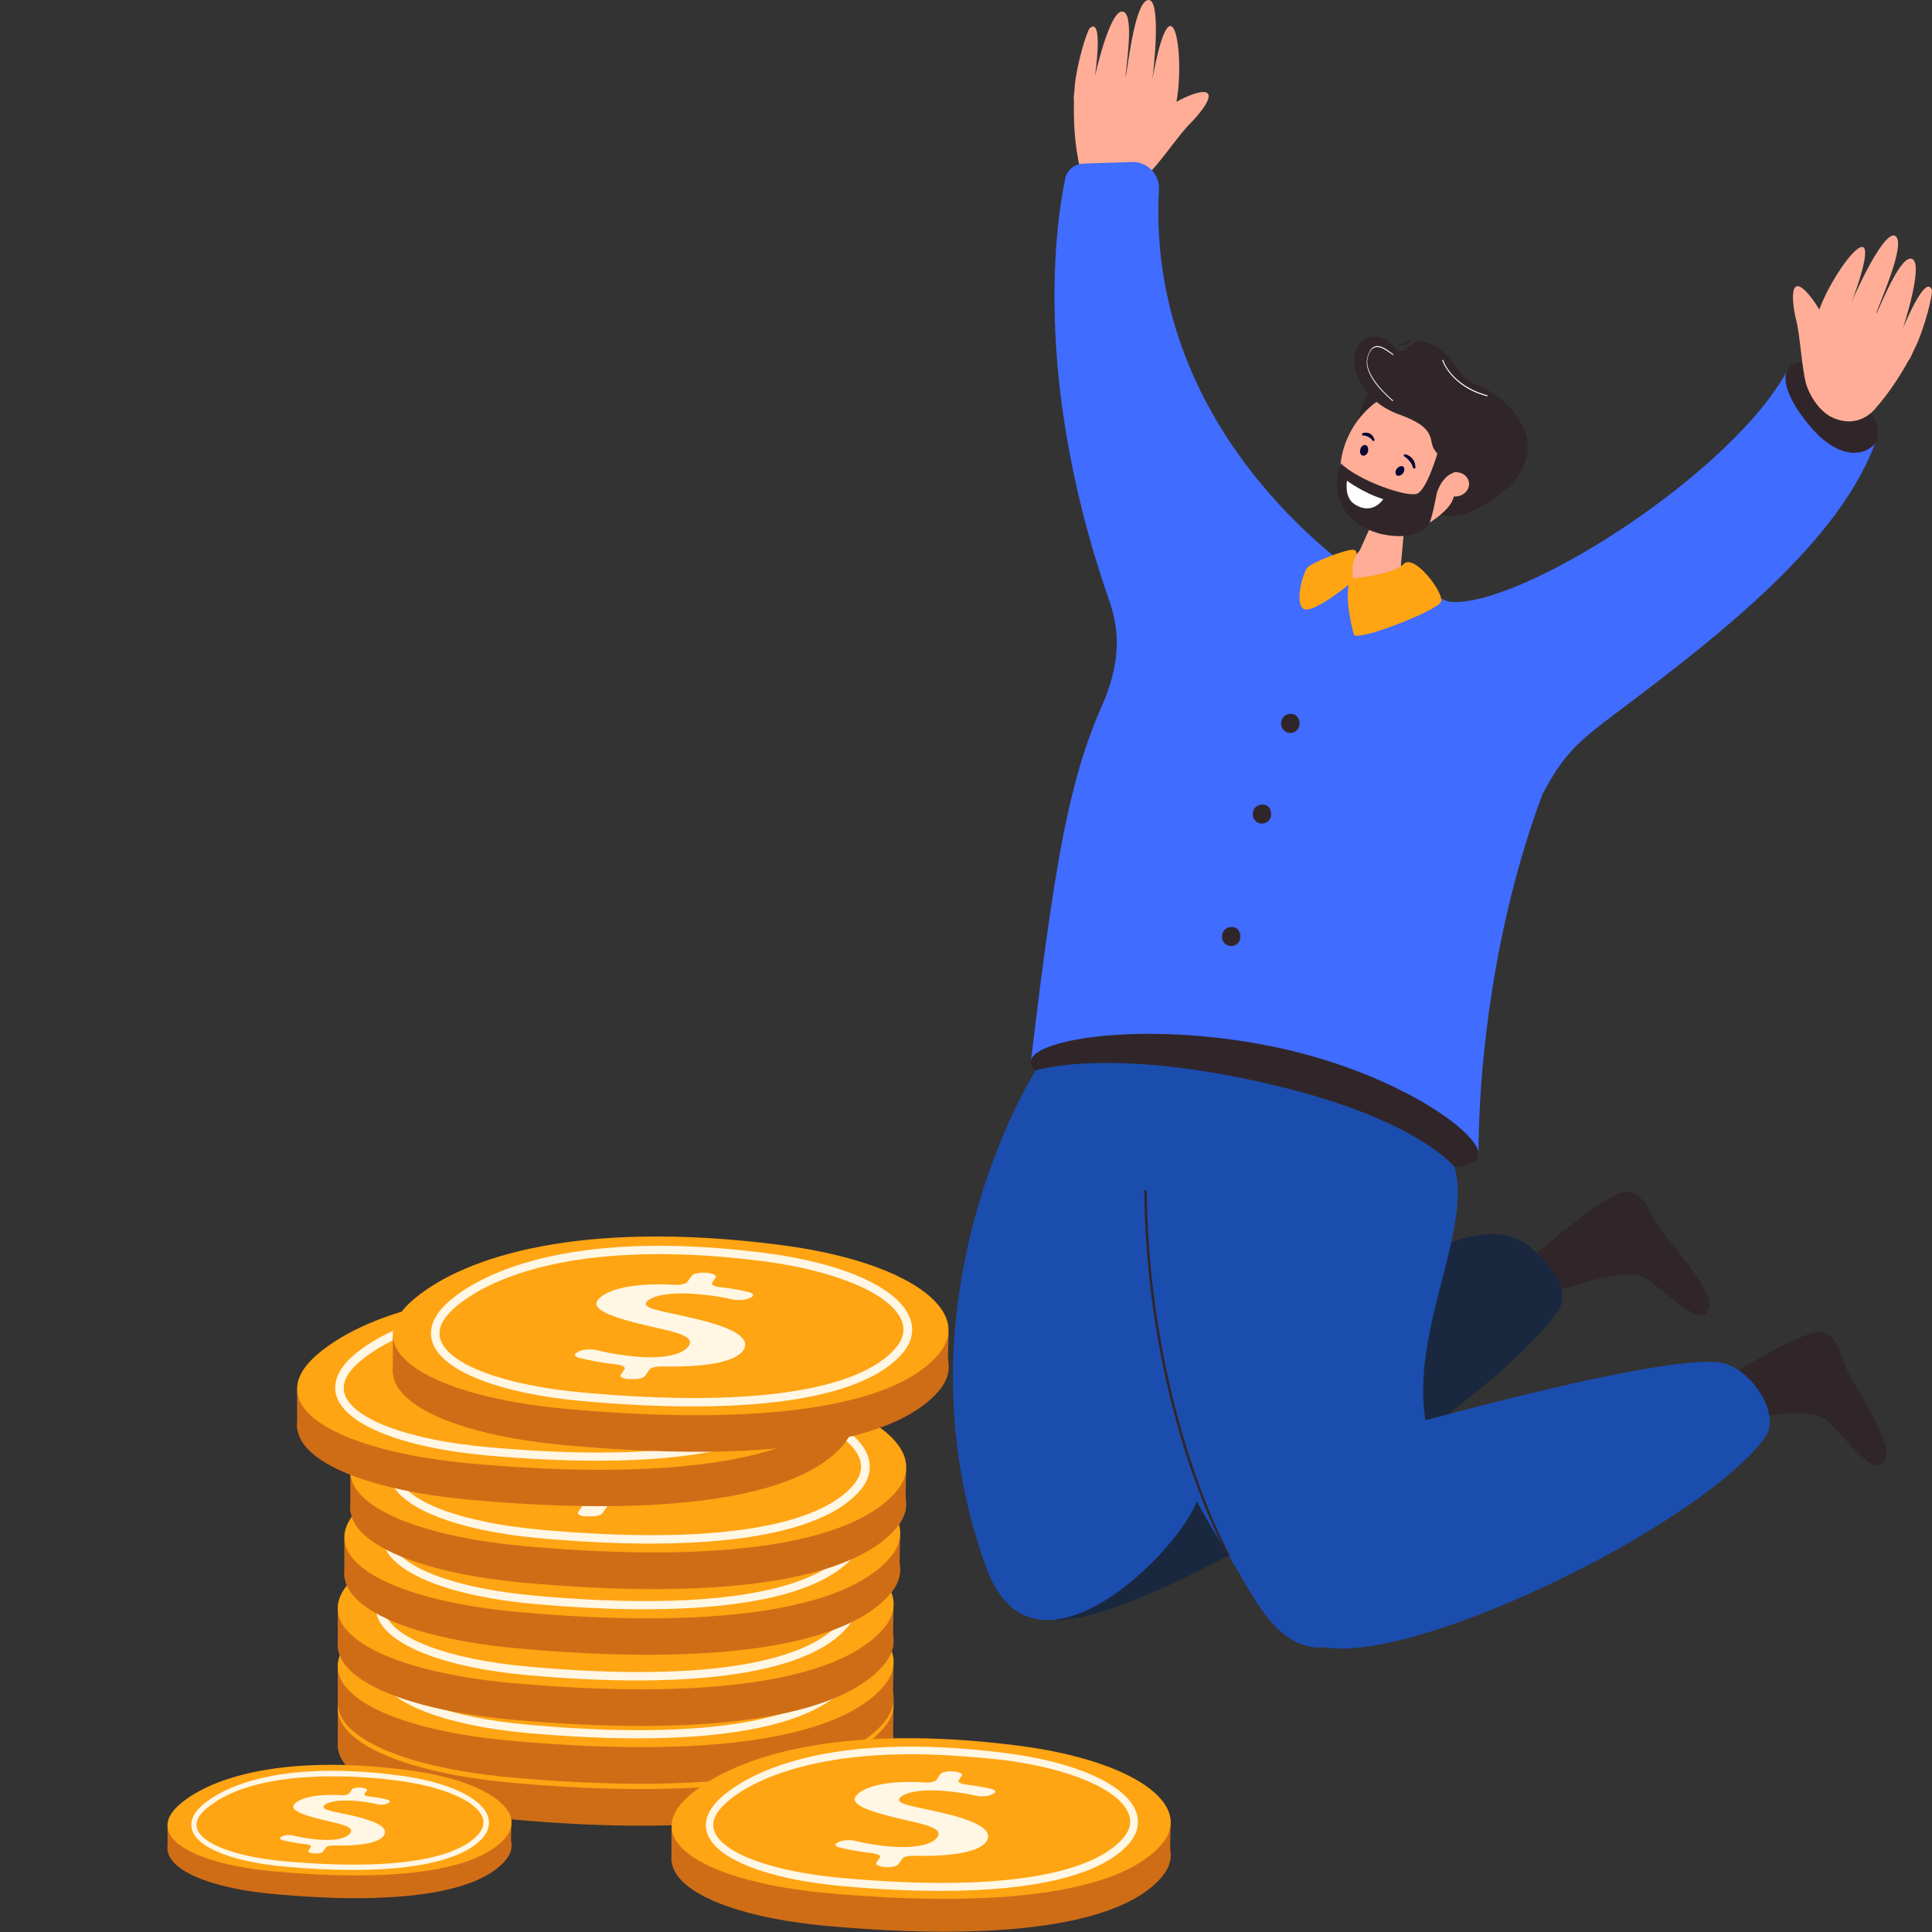
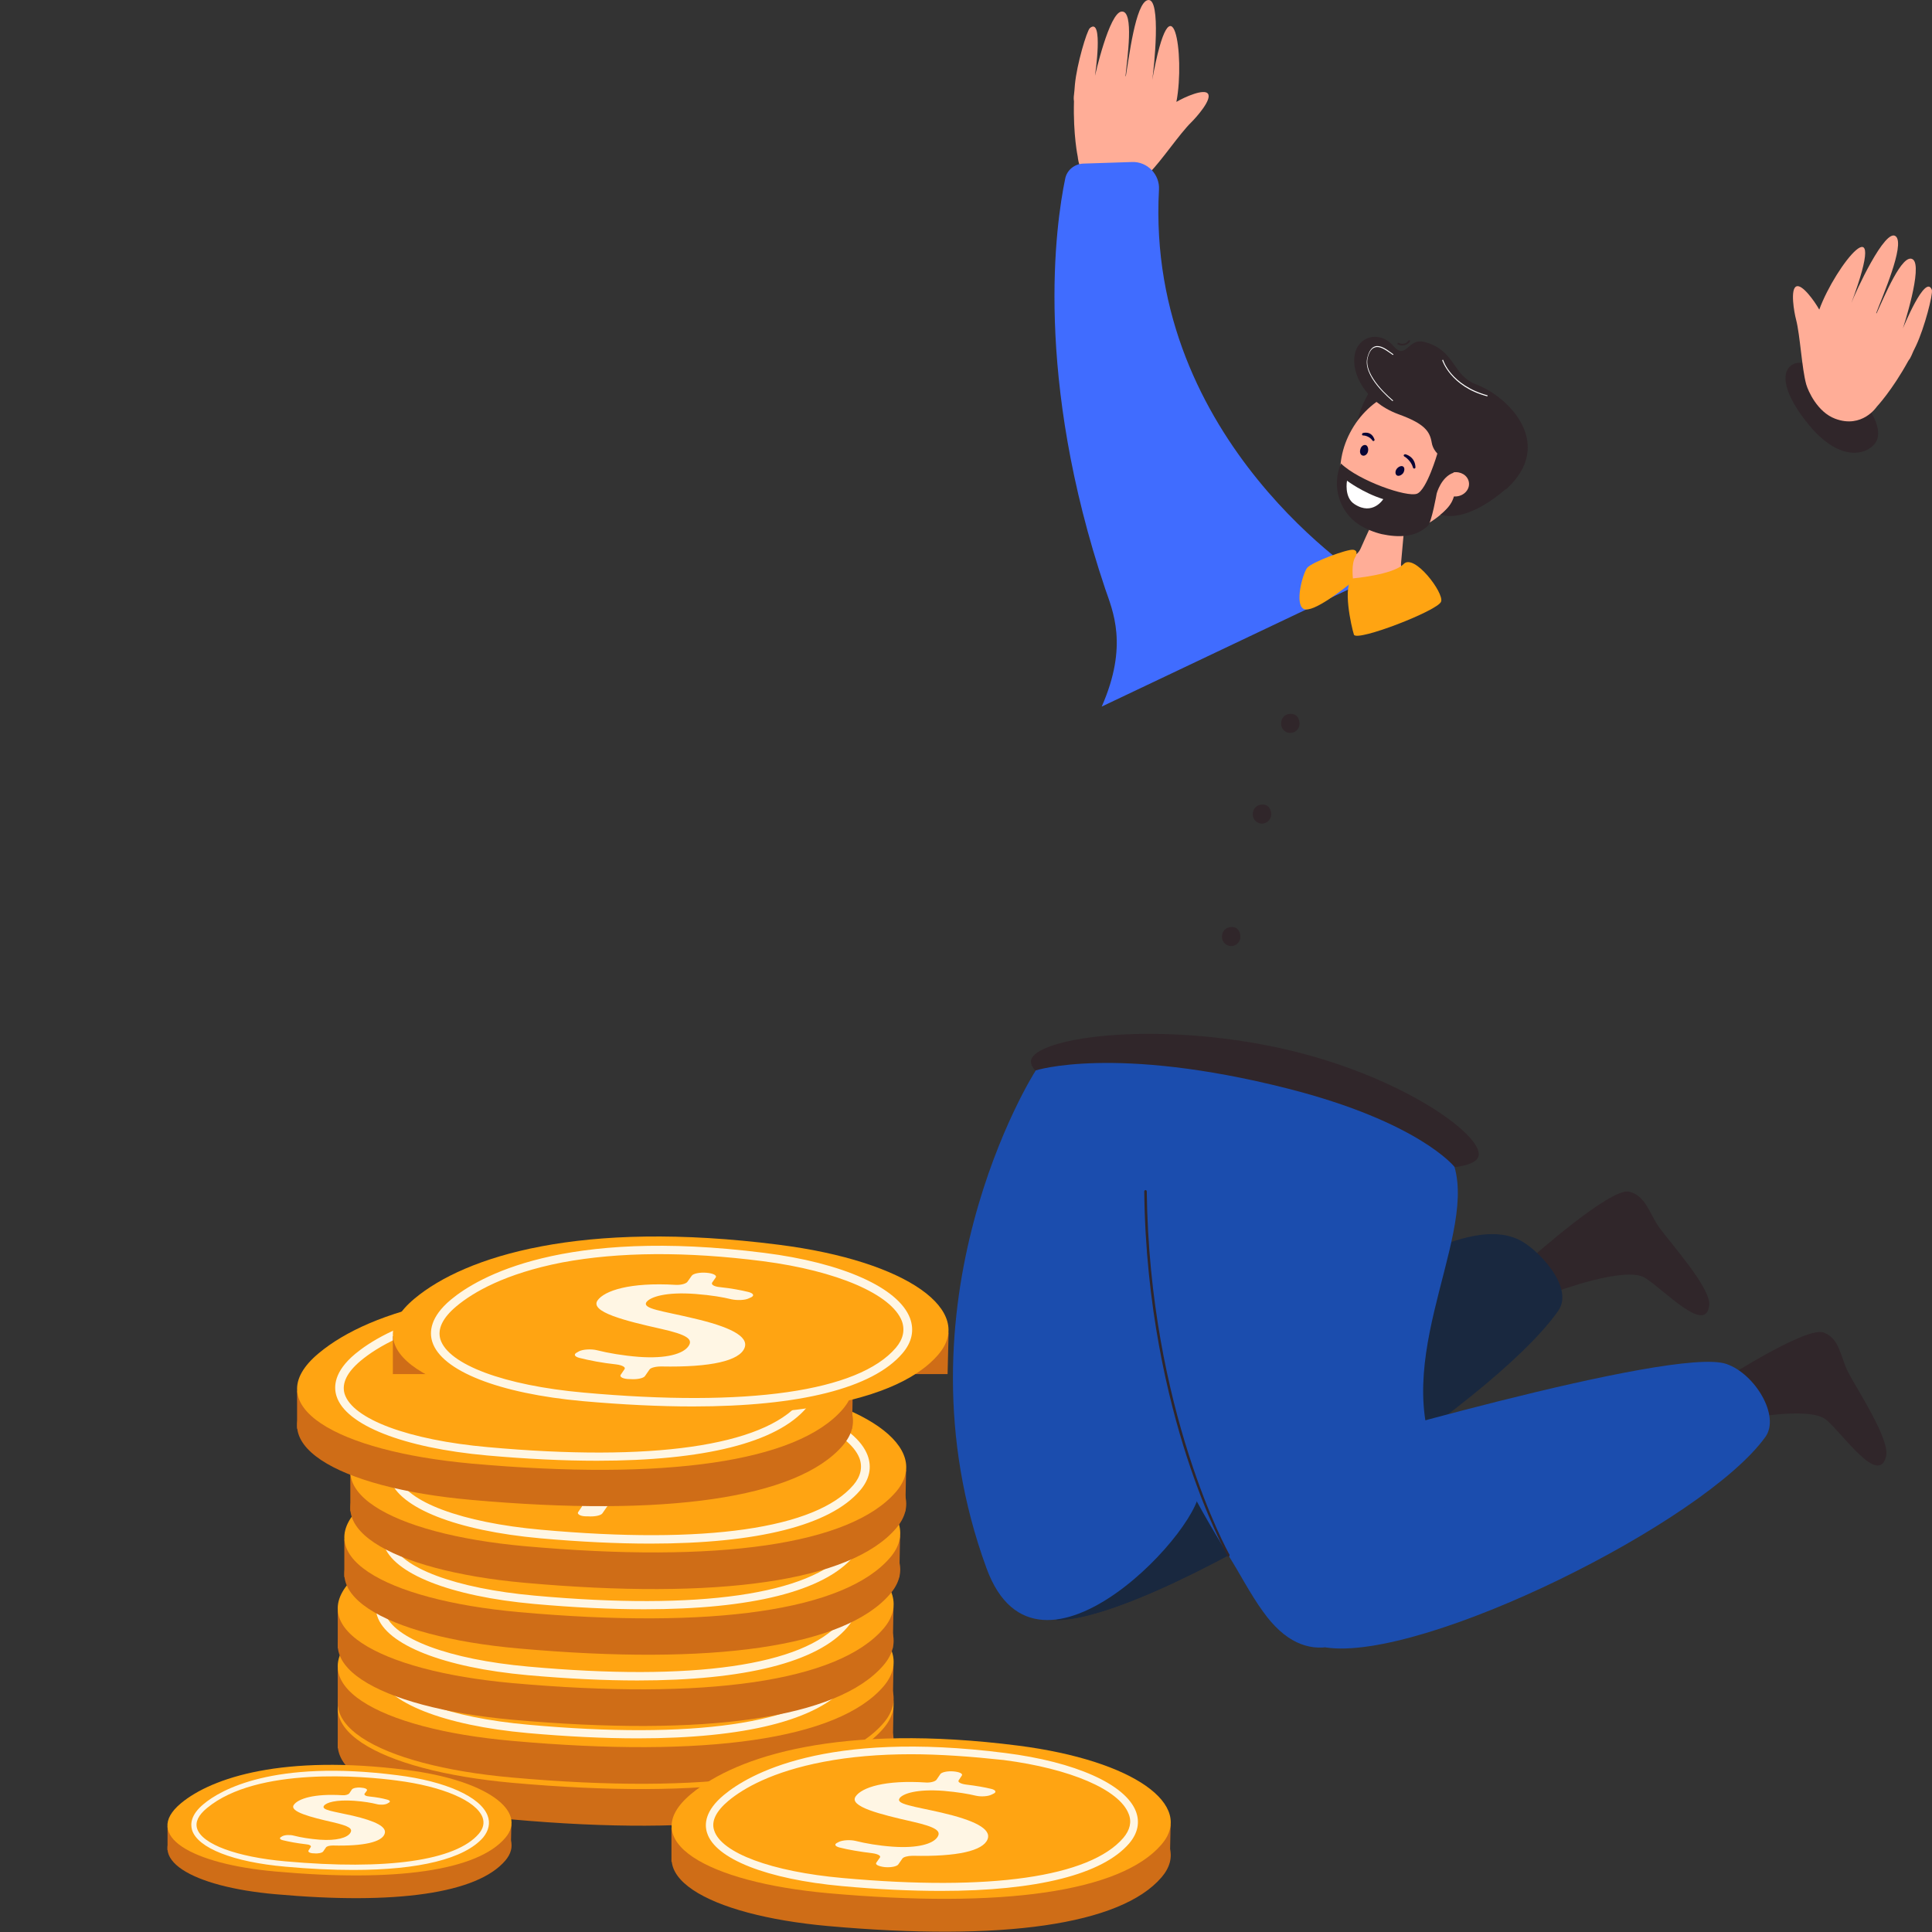
<svg xmlns="http://www.w3.org/2000/svg" width="100" height="100" viewBox="0 0 100 100" fill="none">
  <rect x="0" y="0" width="100" height="100" fill="#333333" stroke="none" />
  <g id="Frame">
    <g id="Group">
      <g id="Group_2">
        <g id="Group_3">
          <g id="Group_4">
            <path id="Vector" d="M17.482 90.484V88.51L46.248 88.34L46.209 90.484H17.482Z" fill="#CF6D17" />
          </g>
          <g id="Group_5">
            <path id="Vector_2" d="M18.606 88.459C21.221 86.275 27.196 84.366 37.473 85.674C44.168 86.524 47.659 89.112 45.724 91.361C43.37 94.094 36.545 95.075 26.49 94.172C19.56 93.545 15.337 91.178 18.606 88.459Z" fill="#CF6D17" />
          </g>
          <g id="Group_6">
            <path id="Vector_3" d="M18.606 86.562C21.221 84.379 27.196 82.47 37.473 83.777C44.168 84.627 47.659 87.216 45.724 89.465C43.37 92.198 36.545 93.178 26.49 92.276C19.56 91.648 15.337 89.282 18.606 86.562Z" fill="#FFA412" />
          </g>
          <g id="Group_7">
            <path id="Vector_4" d="M33.001 92.145C31.275 92.145 29.366 92.054 27.314 91.871C22.973 91.478 19.991 90.302 19.521 88.798C19.364 88.301 19.403 87.517 20.488 86.615C21.887 85.451 26.281 82.875 36.702 84.196C40.755 84.706 43.645 86 44.246 87.569C44.481 88.197 44.35 88.824 43.854 89.4C42.311 91.204 38.532 92.145 33.001 92.145ZM20.776 86.954C20.057 87.556 19.782 88.131 19.939 88.667C20.345 89.975 23.247 91.06 27.34 91.426C35.839 92.198 41.579 91.374 43.514 89.112C43.893 88.667 43.998 88.197 43.828 87.726C43.291 86.34 40.467 85.124 36.636 84.627C32.661 84.117 29.17 84.143 26.241 84.692C23.287 85.268 21.639 86.248 20.776 86.954Z" fill="#FFF6E4" />
          </g>
        </g>
        <g id="Group_8">
          <g id="Group_9">
            <path id="Vector_5" d="M17.482 88.314V86.353L46.248 86.17L46.209 88.314H17.482Z" fill="#CF6D17" />
          </g>
          <g id="Group_10">
            <path id="Vector_6" d="M18.606 86.289C21.221 84.105 27.196 82.196 37.473 83.504C44.168 84.354 47.659 86.942 45.724 89.192C43.37 91.924 36.545 92.905 26.49 92.003C19.56 91.388 15.337 89.022 18.606 86.289Z" fill="#CF6D17" />
          </g>
          <g id="Group_11">
            <path id="Vector_7" d="M18.606 84.392C21.221 82.209 27.196 80.3 37.473 81.607C44.168 82.457 47.659 85.046 45.724 87.295C43.37 90.028 36.545 91.008 26.49 90.106C19.56 89.492 15.337 87.125 18.606 84.392Z" fill="#FFA412" />
          </g>
          <g id="Group_12">
            <path id="Vector_8" d="M33.001 89.977C31.275 89.977 29.366 89.886 27.314 89.703C22.973 89.31 19.991 88.134 19.521 86.63C19.364 86.133 19.403 85.349 20.488 84.447C21.887 83.283 26.281 80.707 36.702 82.028C40.755 82.537 43.645 83.832 44.246 85.401C44.481 86.029 44.35 86.656 43.854 87.231C42.311 89.049 38.532 89.977 33.001 89.977ZM31.288 82.119C29.458 82.119 27.784 82.263 26.255 82.551C23.287 83.113 21.639 84.08 20.776 84.799C20.057 85.401 19.782 85.976 19.939 86.512C20.345 87.82 23.247 88.905 27.34 89.271C35.839 90.043 41.579 89.219 43.514 86.957C43.893 86.512 43.998 86.042 43.828 85.571C43.291 84.185 40.467 82.969 36.636 82.472C34.74 82.237 32.949 82.119 31.288 82.119Z" fill="#FFF6E4" />
          </g>
        </g>
        <g id="Group_13">
          <g id="Group_14">
            <path id="Vector_9" d="M17.482 85.31V83.349L46.248 83.166L46.209 85.31H17.482Z" fill="#CF6D17" />
          </g>
          <g id="Group_15">
            <path id="Vector_10" d="M18.606 83.297C21.221 81.113 27.196 79.204 37.473 80.512C44.168 81.362 47.659 83.95 45.724 86.199C43.37 88.932 36.545 89.913 26.49 89.01C19.56 88.383 15.337 86.016 18.606 83.297Z" fill="#CF6D17" />
          </g>
          <g id="Group_16">
            <path id="Vector_11" d="M18.606 81.4C21.221 79.217 27.196 77.308 37.473 78.615C44.168 79.465 47.659 82.054 45.724 84.303C43.37 87.035 36.545 88.016 26.49 87.114C19.56 86.486 15.337 84.12 18.606 81.4Z" fill="#FFA412" />
          </g>
          <g id="Group_17">
            <path id="Vector_12" d="M33.001 86.981C31.275 86.981 29.366 86.89 27.314 86.707C22.973 86.314 19.991 85.138 19.521 83.634C19.364 83.137 19.403 82.353 20.488 81.45C21.887 80.287 26.281 77.711 36.702 79.031C40.755 79.541 43.645 80.836 44.246 82.405C44.481 83.032 44.35 83.66 43.854 84.235C42.311 86.04 38.532 86.981 33.001 86.981ZM20.776 81.79C20.057 82.392 19.782 82.967 19.939 83.503C20.345 84.811 23.247 85.896 27.34 86.262C35.839 87.034 41.579 86.21 43.514 83.948C43.893 83.503 43.998 83.032 43.828 82.562C43.291 81.176 40.467 79.96 36.636 79.463C32.661 78.953 29.17 78.979 26.241 79.528C23.287 80.104 21.639 81.084 20.776 81.79Z" fill="#FFF6E4" />
          </g>
        </g>
        <g id="Group_18">
          <g id="Group_19">
            <path id="Vector_13" d="M17.822 81.636V79.675L46.588 79.492L46.548 81.636H17.822Z" fill="#CF6D17" />
          </g>
          <g id="Group_20">
            <path id="Vector_14" d="M18.948 79.609C21.563 77.425 27.538 75.517 37.815 76.824C44.51 77.674 48.001 80.263 46.066 82.512C43.712 85.245 36.887 86.225 26.832 85.323C19.902 84.708 15.679 82.342 18.948 79.609Z" fill="#CF6D17" />
          </g>
          <g id="Group_21">
            <path id="Vector_15" d="M18.948 77.726C21.563 75.543 27.538 73.634 37.815 74.941C44.51 75.791 48.001 78.38 46.066 80.629C43.712 83.362 36.887 84.342 26.832 83.44C19.902 82.812 15.679 80.446 18.948 77.726Z" fill="#FFA412" />
          </g>
          <g id="Group_22">
            <path id="Vector_16" d="M33.343 83.296C31.617 83.296 29.708 83.204 27.655 83.021C23.314 82.629 20.333 81.452 19.863 79.948C19.706 79.451 19.745 78.667 20.83 77.765C22.229 76.601 26.622 74.025 37.043 75.346C41.097 75.856 43.986 77.15 44.588 78.719C44.823 79.347 44.692 79.975 44.196 80.55C42.653 82.367 38.874 83.296 33.343 83.296ZM31.63 75.438C29.8 75.438 28.126 75.581 26.596 75.869C23.628 76.431 21.981 77.399 21.118 78.118C20.399 78.719 20.124 79.295 20.281 79.831C20.686 81.138 23.589 82.224 27.681 82.59C36.18 83.361 41.92 82.537 43.855 80.275C44.235 79.831 44.339 79.36 44.169 78.889C43.633 77.503 40.809 76.287 36.978 75.79C35.082 75.555 33.291 75.438 31.63 75.438Z" fill="#FFF6E4" />
          </g>
          <g id="Group_23">
            <g id="Group_24">
              <path id="Vector_17" d="M29.614 81.675L29.81 81.387C29.889 81.282 29.693 81.178 29.392 81.139C28.66 81.06 27.98 80.93 27.47 80.799C27.222 80.733 27.169 80.616 27.339 80.524L27.457 80.459C27.653 80.354 28.098 80.328 28.398 80.406C28.974 80.55 29.719 80.681 30.556 80.746C31.981 80.851 32.844 80.59 33.118 80.197C33.38 79.831 33.04 79.596 31.693 79.295C29.823 78.877 28.019 78.419 28.411 77.831C28.764 77.321 30.085 76.876 32.465 77.02C32.752 77.033 33.001 76.955 33.066 76.863L33.288 76.549C33.367 76.432 33.707 76.366 34.047 76.392C34.387 76.419 34.609 76.523 34.531 76.641L34.347 76.902C34.282 77.007 34.452 77.112 34.753 77.138C35.367 77.203 35.838 77.295 36.217 77.386C36.479 77.451 36.544 77.569 36.374 77.661L36.257 77.713C36.06 77.818 35.642 77.831 35.341 77.765C34.923 77.661 34.321 77.556 33.485 77.491C31.942 77.373 31.144 77.648 30.948 77.909C30.713 78.262 31.772 78.367 33.354 78.746C35.224 79.177 36.27 79.674 36.021 80.289C35.76 80.943 34.308 81.296 31.706 81.243C31.419 81.243 31.17 81.309 31.105 81.4L30.869 81.74C30.791 81.858 30.451 81.923 30.111 81.897H30.085C29.758 81.897 29.536 81.793 29.614 81.675Z" fill="#FFF6E4" />
            </g>
          </g>
        </g>
        <g id="Group_25">
          <g id="Group_26">
            <path id="Vector_18" d="M18.133 78.224V76.263L46.898 76.08L46.859 78.224H18.133Z" fill="#CF6D17" />
          </g>
          <g id="Group_27">
            <path id="Vector_19" d="M19.258 76.211C21.873 74.027 27.849 72.118 38.126 73.426C44.82 74.275 48.311 76.864 46.376 79.113C44.023 81.846 37.197 82.827 27.142 81.924C20.213 81.297 15.989 78.93 19.258 76.211Z" fill="#CF6D17" />
          </g>
          <g id="Group_28">
            <path id="Vector_20" d="M19.258 74.314C21.873 72.131 27.849 70.222 38.126 71.529C44.82 72.379 48.311 74.968 46.376 77.217C44.023 79.95 37.197 80.93 27.142 80.028C20.213 79.4 15.989 77.034 19.258 74.314Z" fill="#FFA412" />
          </g>
          <g id="Group_29">
            <path id="Vector_21" d="M33.66 79.897C31.934 79.897 30.025 79.806 27.972 79.623C23.631 79.23 20.65 78.054 20.179 76.55C20.022 76.053 20.061 75.269 21.147 74.366C22.546 73.203 26.939 70.627 37.36 71.948C41.413 72.457 44.303 73.752 44.904 75.321C45.139 75.948 45.009 76.576 44.512 77.151C42.969 78.956 39.19 79.897 33.66 79.897ZM31.947 72.026C30.116 72.026 28.442 72.17 26.913 72.457C23.945 73.02 22.297 73.987 21.434 74.706C20.715 75.308 20.441 75.883 20.597 76.419C21.003 77.727 23.905 78.812 27.998 79.178C36.497 79.95 42.237 79.126 44.172 76.864C44.551 76.419 44.656 75.948 44.486 75.478C43.95 74.092 41.125 72.876 37.294 72.379C35.398 72.144 33.607 72.026 31.947 72.026Z" fill="#FFF6E4" />
          </g>
          <g id="Group_30">
            <g id="Group_31">
              <path id="Vector_22" d="M29.927 78.263L30.123 77.975C30.201 77.87 30.005 77.766 29.704 77.727C28.972 77.648 28.292 77.517 27.782 77.387C27.534 77.321 27.482 77.204 27.652 77.112L27.769 77.047C27.965 76.942 28.41 76.916 28.711 76.994C29.286 77.138 30.031 77.269 30.868 77.334C32.293 77.439 33.156 77.177 33.431 76.785C33.693 76.419 33.352 76.184 32.006 75.883C30.136 75.465 28.332 75.007 28.724 74.419C29.077 73.909 30.398 73.464 32.777 73.608C33.065 73.621 33.313 73.543 33.379 73.451L33.601 73.137C33.679 73.02 34.019 72.954 34.359 72.98C34.699 73.007 34.922 73.111 34.843 73.229L34.66 73.49C34.595 73.595 34.765 73.7 35.065 73.726C35.68 73.791 36.151 73.882 36.53 73.974C36.791 74.039 36.857 74.157 36.687 74.249L36.569 74.301C36.373 74.406 35.955 74.419 35.654 74.353C35.235 74.249 34.634 74.144 33.797 74.079C32.254 73.961 31.457 74.236 31.261 74.497C31.025 74.85 32.084 74.955 33.666 75.334C35.536 75.765 36.582 76.262 36.334 76.877C36.072 77.531 34.621 77.883 32.019 77.831C31.731 77.831 31.483 77.897 31.417 77.988L31.182 78.328C31.104 78.446 30.764 78.511 30.424 78.485H30.398C30.071 78.498 29.848 78.38 29.927 78.263Z" fill="#FFF6E4" />
            </g>
          </g>
        </g>
        <g id="Group_32">
          <g id="Group_33">
            <path id="Vector_23" d="M15.377 73.949V71.988L44.142 71.805L44.103 73.949H15.377Z" fill="#CF6D17" />
          </g>
          <g id="Group_34">
            <path id="Vector_24" d="M16.502 71.92C19.117 69.736 25.093 67.827 35.37 69.135C42.064 69.984 45.555 72.573 43.62 74.822C41.267 77.555 34.441 78.536 24.387 77.633C17.457 77.019 13.233 74.652 16.502 71.92Z" fill="#CF6D17" />
          </g>
          <g id="Group_35">
            <path id="Vector_25" d="M16.502 70.039C19.117 67.855 25.093 65.946 35.37 67.254C42.064 68.104 45.555 70.692 43.62 72.942C41.267 75.674 34.441 76.655 24.387 75.753C17.457 75.125 13.233 72.758 16.502 70.039Z" fill="#FFA412" />
          </g>
          <g id="Group_36">
            <path id="Vector_26" d="M30.898 75.608C29.172 75.608 27.263 75.517 25.21 75.334C20.869 74.941 17.888 73.764 17.417 72.261C17.26 71.764 17.3 70.98 18.385 70.077C19.784 68.914 24.177 66.338 34.598 67.658C38.651 68.168 41.541 69.463 42.142 71.032C42.378 71.659 42.247 72.287 41.75 72.862C40.207 74.68 36.429 75.608 30.898 75.608ZM18.672 70.43C17.953 71.032 17.679 71.607 17.836 72.143C18.241 73.451 21.144 74.536 25.236 74.902C33.735 75.674 39.475 74.85 41.41 72.588C41.789 72.143 41.894 71.672 41.724 71.202C41.188 69.816 38.364 68.6 34.533 68.103C30.558 67.593 27.067 67.619 24.138 68.168C21.183 68.744 19.535 69.711 18.672 70.43Z" fill="#FFF6E4" />
          </g>
        </g>
        <g id="Group_37">
          <g id="Group_38">
            <path id="Vector_27" d="M20.334 71.123V69.162L49.099 68.978L49.047 71.123H20.334Z" fill="#CF6D17" />
          </g>
          <g id="Group_39">
-             <path id="Vector_28" d="M21.459 69.109C24.075 66.925 30.05 65.017 40.327 66.324C47.022 67.174 50.513 69.763 48.577 72.012C46.224 74.745 39.399 75.725 29.331 74.81C22.414 74.195 18.191 71.829 21.459 69.109Z" fill="#CF6D17" />
-           </g>
+             </g>
          <g id="Group_40">
            <path id="Vector_29" d="M21.459 67.213C24.075 65.029 30.05 63.12 40.314 64.428C47.008 65.278 50.499 67.866 48.564 70.115C46.224 72.848 39.399 73.829 29.331 72.927C22.414 72.299 18.191 69.932 21.459 67.213Z" fill="#FFA412" />
          </g>
          <g id="Group_41">
            <path id="Vector_30" d="M35.855 72.798C34.129 72.798 32.22 72.706 30.167 72.523C25.826 72.131 22.845 70.954 22.374 69.45C22.217 68.954 22.257 68.169 23.342 67.267C24.741 66.103 29.134 63.527 39.555 64.848C43.608 65.358 46.498 66.652 47.099 68.221C47.335 68.849 47.204 69.477 46.707 70.052C45.164 71.856 41.386 72.798 35.855 72.798ZM23.63 67.607C22.91 68.208 22.636 68.784 22.793 69.32C23.198 70.627 26.101 71.712 30.193 72.079C38.692 72.85 44.432 72.026 46.367 69.764C46.746 69.32 46.851 68.849 46.681 68.378C46.145 66.992 43.321 65.776 39.49 65.279C35.515 64.769 32.024 64.796 29.095 65.345C26.14 65.92 24.492 66.888 23.63 67.607Z" fill="#FFF6E4" />
          </g>
          <g id="Group_42">
            <g id="Group_43">
              <path id="Vector_31" d="M32.128 71.159L32.324 70.871C32.403 70.767 32.206 70.662 31.906 70.623C31.174 70.545 30.494 70.414 29.984 70.283C29.735 70.218 29.683 70.1 29.853 70.009L29.971 69.943C30.167 69.839 30.611 69.812 30.912 69.891C31.487 70.035 32.233 70.165 33.069 70.231C34.495 70.335 35.358 70.074 35.632 69.682C35.894 69.316 35.554 69.08 34.207 68.779C32.337 68.361 30.533 67.903 30.925 67.315C31.278 66.805 32.599 66.361 34.978 66.504C35.266 66.517 35.514 66.439 35.58 66.347L35.802 66.034C35.881 65.916 36.221 65.851 36.56 65.877C36.9 65.903 37.123 66.008 37.044 66.125L36.861 66.387C36.796 66.491 36.966 66.596 37.267 66.622C37.881 66.688 38.352 66.779 38.731 66.871C38.992 66.936 39.058 67.054 38.888 67.145L38.77 67.197C38.574 67.302 38.156 67.315 37.855 67.25C37.437 67.145 36.835 67.04 35.998 66.975C34.455 66.858 33.658 67.132 33.462 67.394C33.226 67.747 34.285 67.851 35.867 68.23C37.737 68.662 38.783 69.159 38.535 69.773C38.273 70.427 36.822 70.78 34.22 70.728C33.932 70.728 33.684 70.793 33.619 70.885L33.383 71.225C33.305 71.342 32.965 71.408 32.625 71.382H32.599C32.272 71.382 32.05 71.277 32.128 71.159Z" fill="#FFF6E4" />
            </g>
          </g>
        </g>
      </g>
      <g id="Group_44">
        <g id="Group_45">
          <path id="Vector_32" d="M34.754 96.369V94.604L60.59 94.447L60.551 96.369H34.754Z" fill="#CF6D17" />
        </g>
        <g id="Group_46">
          <path id="Vector_33" d="M35.776 94.553C38.13 92.592 43.49 90.879 52.708 92.055C58.71 92.827 61.861 95.141 60.122 97.168C58.017 99.626 51.885 100.502 42.85 99.691C36.626 99.129 32.834 96.998 35.776 94.553Z" fill="#CF6D17" />
        </g>
        <g id="Group_47">
          <path id="Vector_34" d="M35.776 92.852C38.13 90.89 43.49 89.178 52.708 90.354C58.71 91.126 61.861 93.44 60.122 95.467C58.017 97.925 51.885 98.801 42.85 97.99C36.626 97.428 32.834 95.297 35.776 92.852Z" fill="#FFA412" />
        </g>
        <g id="Group_48">
          <path id="Vector_35" d="M48.705 97.873C47.149 97.873 45.436 97.795 43.592 97.625C39.696 97.272 37.015 96.213 36.597 94.866C36.453 94.421 36.492 93.715 37.473 92.904C38.728 91.859 42.677 89.544 52.026 90.734C55.66 91.192 58.262 92.355 58.798 93.767C59.008 94.33 58.89 94.892 58.446 95.415C57.059 97.023 53.673 97.873 48.705 97.873ZM47.149 90.799C45.514 90.799 43.997 90.93 42.625 91.192C39.957 91.702 38.48 92.565 37.708 93.205C37.068 93.741 36.806 94.264 36.963 94.735C37.329 95.912 39.944 96.879 43.618 97.206C51.254 97.899 56.406 97.154 58.145 95.127C58.485 94.722 58.589 94.304 58.419 93.885C57.936 92.63 55.399 91.545 51.96 91.1C50.26 90.917 48.652 90.799 47.149 90.799Z" fill="#FFF6E4" />
        </g>
        <g id="Group_49">
          <g id="Group_50">
            <path id="Vector_36" d="M45.361 96.407L45.544 96.146C45.609 96.055 45.439 95.963 45.165 95.924C44.511 95.845 43.896 95.741 43.439 95.623C43.217 95.558 43.177 95.466 43.321 95.388L43.426 95.335C43.609 95.244 44.001 95.218 44.276 95.283C44.799 95.414 45.465 95.531 46.211 95.584C47.492 95.675 48.277 95.44 48.512 95.1C48.747 94.773 48.434 94.564 47.231 94.289C45.557 93.91 43.922 93.505 44.289 92.982C44.602 92.524 45.792 92.119 47.937 92.263C48.198 92.276 48.42 92.197 48.473 92.119L48.669 91.831C48.734 91.727 49.048 91.661 49.349 91.687C49.663 91.714 49.859 91.805 49.78 91.91L49.623 92.145C49.558 92.237 49.715 92.328 49.989 92.367C50.539 92.433 50.97 92.511 51.297 92.59C51.532 92.642 51.598 92.76 51.428 92.838L51.323 92.89C51.14 92.982 50.774 93.008 50.499 92.943C50.12 92.851 49.584 92.76 48.839 92.694C47.453 92.59 46.734 92.838 46.564 93.073C46.341 93.387 47.296 93.492 48.721 93.819C50.408 94.211 51.336 94.656 51.114 95.205C50.879 95.793 49.571 96.107 47.244 96.055C46.982 96.055 46.76 96.12 46.708 96.198L46.498 96.499C46.433 96.604 46.119 96.669 45.818 96.643H45.805C45.478 96.604 45.282 96.512 45.361 96.407Z" fill="#FFF6E4" />
          </g>
        </g>
      </g>
      <g id="Group_51">
        <g id="Group_52">
          <path id="Vector_37" d="M8.672 95.758V94.542L26.467 94.438L26.441 95.758H8.672Z" fill="#CF6D17" />
        </g>
        <g id="Group_53">
          <path id="Vector_38" d="M9.364 94.514C10.986 93.167 14.686 91.977 21.04 92.788C25.185 93.311 27.343 94.919 26.153 96.305C24.701 98.005 20.478 98.606 14.254 98.044C9.953 97.665 7.338 96.2 9.364 94.514Z" fill="#CF6D17" />
        </g>
        <g id="Group_54">
          <path id="Vector_39" d="M9.364 93.338C10.986 91.991 14.686 90.801 21.04 91.612C25.185 92.135 27.343 93.743 26.153 95.129C24.701 96.829 20.478 97.43 14.254 96.868C9.953 96.489 7.338 95.025 9.364 93.338Z" fill="#FFA412" />
        </g>
        <g id="Group_55">
          <path id="Vector_40" d="M18.283 96.788C17.21 96.788 16.034 96.736 14.765 96.618C12.072 96.382 10.228 95.65 9.941 94.722C9.849 94.408 9.875 93.924 10.542 93.375C11.405 92.656 14.125 91.061 20.571 91.885C23.081 92.198 24.873 93.009 25.239 93.977C25.383 94.356 25.304 94.748 25.003 95.114C24.036 96.213 21.695 96.788 18.283 96.788ZM10.712 93.585C10.268 93.951 10.098 94.304 10.202 94.644C10.451 95.454 12.255 96.121 14.779 96.343C20.035 96.814 23.591 96.304 24.781 94.918C25.016 94.644 25.082 94.356 24.977 94.068C24.65 93.205 22.898 92.46 20.532 92.159C18.884 91.937 13.314 91.427 10.712 93.585Z" fill="#FFF6E4" />
        </g>
        <g id="Group_56">
          <g id="Group_57">
            <path id="Vector_41" d="M15.967 95.784L16.085 95.601C16.124 95.536 16.019 95.47 15.823 95.457C15.366 95.405 14.947 95.326 14.633 95.248C14.476 95.209 14.45 95.13 14.555 95.078L14.62 95.039C14.751 94.973 15.013 94.96 15.209 95.013C15.562 95.104 16.032 95.183 16.542 95.222C17.431 95.287 17.968 95.117 18.125 94.882C18.281 94.647 18.072 94.516 17.235 94.32C16.085 94.058 14.96 93.77 15.209 93.418C15.431 93.104 16.242 92.829 17.719 92.921C17.889 92.934 18.046 92.881 18.085 92.816L18.216 92.62C18.268 92.555 18.477 92.502 18.687 92.528C18.896 92.541 19.04 92.607 18.987 92.685L18.87 92.842C18.831 92.907 18.935 92.973 19.118 92.986C19.497 93.025 19.785 93.078 20.02 93.143C20.19 93.182 20.23 93.261 20.112 93.313L20.047 93.352C19.929 93.418 19.667 93.43 19.484 93.378C19.223 93.313 18.857 93.248 18.334 93.208C17.379 93.143 16.882 93.3 16.765 93.47C16.621 93.692 17.275 93.757 18.255 93.98C19.419 94.254 20.06 94.555 19.903 94.934C19.746 95.34 18.844 95.562 17.235 95.523C17.052 95.523 16.909 95.562 16.869 95.627L16.725 95.836C16.673 95.902 16.464 95.954 16.255 95.928H16.242C16.059 95.928 15.928 95.862 15.967 95.784Z" fill="#FFF6E4" />
          </g>
        </g>
      </g>
    </g>
    <g id="Group_58">
      <g id="Group_59">
        <path id="Vector_42" d="M59.491 8.945C60.1 8.352 61.055 6.92 61.664 6.327C61.928 6.064 62.751 5.142 62.52 4.846C62.323 4.582 61.335 5.01 60.89 5.274C61.351 2.87 60.676 -1.575 59.639 4.138C59.721 3.627 60.133 -0.159 59.409 0.005C58.767 0.137 58.421 3.1 58.273 3.94H58.256C58.339 3.068 58.717 0.549 58.059 0.598C57.416 0.631 56.676 3.924 56.676 3.924C56.676 3.924 57.137 0.845 56.412 1.454C56.248 1.602 55.737 3.331 55.638 4.368C55.622 4.582 55.605 4.78 55.589 4.911C55.572 5.027 55.572 5.142 55.589 5.241C55.54 6.986 55.786 8.122 55.786 8.122C55.786 8.122 55.852 9.505 57.334 9.752C58.273 9.9 59.227 9.192 59.491 8.945Z" fill="#FFAD97" />
      </g>
      <g id="Group_60">
        <path id="Vector_43" d="M80.567 66.849C80.567 66.849 84.139 65.515 85.144 66.141C86.148 66.766 88.305 69.104 88.469 67.556C88.568 66.667 86.411 64.28 85.885 63.539C85.358 62.798 85.193 61.893 84.32 61.679C83.349 61.465 79.2 65.169 79.2 65.169C79.2 65.169 79.595 65.548 79.99 66.124C80.55 66.964 80.567 66.849 80.567 66.849Z" fill="#30262A" />
      </g>
      <g id="Group_61">
        <path id="Vector_44" d="M54.688 83.855C57.388 83.855 63.43 80.875 69.077 77.286C74.148 74.059 78.906 70.338 80.651 67.852C81.524 66.617 79.532 64.576 78.577 64.148C75.91 62.929 71.695 66.091 66.394 68.264C61.816 70.141 58.013 72.1 58.013 72.1L54.688 83.855Z" fill="#19283F" />
      </g>
      <g id="Group_62">
        <path id="Vector_45" d="M54.681 83.856C57.381 83.856 63.423 80.876 69.07 77.287L66.403 68.248C61.826 70.125 58.023 72.084 58.023 72.084L54.681 83.856Z" fill="#19283F" />
      </g>
      <g id="Group_63">
        <path id="Vector_46" d="M89.917 73.517C89.917 73.517 93.654 72.727 94.543 73.501C95.432 74.275 97.227 76.909 97.622 75.394C97.853 74.522 96.074 71.838 95.663 71.031C95.251 70.225 95.235 69.286 94.395 68.973C93.473 68.611 88.814 71.657 88.814 71.657C88.814 71.657 89.143 72.085 89.439 72.727C89.884 73.633 89.917 73.517 89.917 73.517Z" fill="#30262A" />
      </g>
      <g id="Group_64">
        <path id="Vector_47" d="M89.37 70.603C90.835 71.113 92.152 73.286 91.378 74.373C88.201 78.802 73.647 86.029 68.625 85.272L67.884 75.163C67.884 75.163 86.637 69.631 89.37 70.603Z" fill="#1B4DAE" />
      </g>
      <g id="Group_65">
-         <path id="Vector_48" d="M80.666 37.246C80.666 37.246 80.715 32.504 72.434 30.282C66.062 28.569 60.514 29.771 57.83 34.892C55.492 39.353 54.735 43.453 53.368 54.862C53.368 54.862 71.726 55.011 76.533 59.801C76.533 59.801 76.303 49.726 80.303 39.913C80.715 38.925 80.764 38.102 80.666 37.246Z" fill="#406CFF" />
-       </g>
+         </g>
      <g id="Group_66">
        <g id="Group_67">
-           <path id="Vector_49" d="M92.585 19.037C89.737 24.52 78.443 31.632 74.936 31.138C74.178 31.023 79.71 41.379 79.891 41.017C80.846 39.206 81.587 38.481 83.118 37.312C88.156 33.509 95.038 28.422 97.047 22.956L92.585 19.037Z" fill="#406CFF" />
-         </g>
+           </g>
      </g>
      <g id="Group_68">
        <path id="Vector_50" d="M70.756 30.052C70.756 30.052 59.281 22.891 59.988 9.818C60.038 9.028 59.379 8.353 58.589 8.386L56.07 8.468C55.609 8.485 55.214 8.814 55.132 9.259C54.638 11.646 53.518 19.499 57.206 30.481C57.585 31.6 58.424 33.395 57.025 36.572L70.756 30.052Z" fill="#406CFF" />
      </g>
      <g id="Group_69">
        <path id="Vector_51" d="M76.533 59.82C76.319 60.94 71.001 60.545 64.563 59.26C58.126 57.976 53.154 55.984 53.368 54.881C53.582 53.761 59.295 52.856 65.732 54.14C72.17 55.424 76.763 58.701 76.533 59.82Z" fill="#30262A" />
      </g>
      <g id="Group_70">
        <g id="Group_71">
          <path id="Vector_52" d="M62.06 76.958C60.233 70.899 65.024 64.313 64.958 60.23C64.958 60.23 65.057 56.394 63.344 56.18C57.714 55.489 53.614 55.406 53.614 55.406C53.483 55.571 46.041 67.474 51.062 81.172C53.73 88.482 62.587 78.719 62.06 76.958Z" fill="#1B4DAE" />
        </g>
      </g>
      <g id="Group_72">
        <g id="Group_73">
          <path id="Vector_53" d="M74.855 76.431C71.496 71.064 76.419 64.314 75.283 60.395C75.283 60.395 73.455 58.074 66.656 56.345C57.699 54.073 53.6 55.407 53.6 55.407C53.534 55.571 56.465 69.072 63.577 80.498C64.17 81.436 64.713 82.506 65.372 83.412C69.883 89.767 75.826 77.995 74.855 76.431Z" fill="#1B4DAE" />
        </g>
      </g>
      <g id="Group_74">
        <path id="Vector_54" d="M63.572 80.581C63.589 80.581 63.589 80.581 63.605 80.564C63.638 80.548 63.654 80.498 63.638 80.465C63.589 80.4 59.489 72.991 59.357 61.663C59.357 61.631 59.325 61.598 59.292 61.598C59.259 61.598 59.226 61.631 59.226 61.663C59.292 67.607 60.461 72.415 61.432 75.411C62.486 78.654 63.523 80.515 63.539 80.531C63.523 80.564 63.539 80.581 63.572 80.581Z" fill="#30262A" />
      </g>
      <g id="Group_75">
        <g id="Group_76">
          <path id="Vector_55" d="M72.518 29.146L72.716 26.94L72.782 26.298L73.127 22.527L71.613 25.804L70.707 27.763L70.427 28.389C70.23 28.817 69.933 28.8 69.456 29.031C69.258 29.129 68.863 29.179 69.637 29.985C70.592 30.99 72.288 31.632 73.539 30.957C73.539 30.94 72.452 29.87 72.518 29.146Z" fill="#FFAD97" />
        </g>
        <g id="Group_77">
          <g id="Group_78">
            <path id="Vector_56" d="M70.973 20.154C70.973 20.154 70.43 20.879 70.216 21.982C70.002 23.085 72.076 21.01 72.076 21.01L70.973 20.154Z" fill="#30262A" />
          </g>
          <g id="Group_79">
            <path id="Vector_57" d="M69.971 22.228C71.041 20.368 73.149 19.578 74.696 20.467C76.244 21.356 76.623 23.578 75.552 25.439C74.482 27.299 72.375 28.09 70.827 27.201C69.296 26.311 68.901 24.089 69.971 22.228Z" fill="#FFAD97" />
          </g>
          <g id="Group_80">
            <path id="Vector_58" d="M76.063 24.433L74.68 23.692C74.384 23.528 74.153 23.232 74.104 22.902C74.005 22.326 73.742 21.931 72.375 21.437C70.646 20.795 69.938 19.313 70.12 18.358C70.301 17.37 71.437 17.107 72.112 17.897C72.787 18.688 72.853 17.469 73.725 17.7C75.355 18.128 75.141 19.428 76.425 19.906C78.088 20.532 80.541 23.001 77.94 25.339L76.063 24.433Z" fill="#30262A" />
          </g>
          <g id="Group_81">
            <g id="Group_82">
              <path id="Vector_59" d="M72.671 23.61C72.654 23.594 72.654 23.578 72.654 23.561C72.671 23.528 72.704 23.512 72.737 23.512C72.753 23.512 73.247 23.627 73.264 24.187C73.264 24.22 73.247 24.253 73.198 24.253C73.165 24.253 73.132 24.22 73.132 24.187C73.033 23.841 72.704 23.627 72.687 23.627C72.687 23.643 72.687 23.627 72.671 23.61Z" fill="#080435" />
            </g>
          </g>
          <g id="Group_83">
            <path id="Vector_60" d="M72.619 24.5C72.52 24.616 72.372 24.665 72.29 24.599C72.207 24.533 72.207 24.369 72.306 24.253C72.405 24.138 72.553 24.089 72.635 24.154C72.718 24.22 72.701 24.385 72.619 24.5Z" fill="#080435" />
          </g>
          <g id="Group_84">
            <g id="Group_85">
              <path id="Vector_61" d="M70.516 22.527C70.5 22.527 70.5 22.511 70.5 22.478C70.5 22.445 70.533 22.412 70.549 22.412C70.566 22.412 70.977 22.28 71.142 22.741C71.158 22.774 71.142 22.807 71.109 22.823C71.076 22.84 71.06 22.823 71.043 22.807C70.879 22.56 70.566 22.527 70.549 22.544C70.533 22.527 70.533 22.527 70.516 22.527Z" fill="#080435" />
            </g>
          </g>
          <g id="Group_86">
            <path id="Vector_62" d="M70.808 23.367C70.775 23.515 70.644 23.614 70.528 23.581C70.413 23.548 70.364 23.4 70.413 23.252C70.446 23.104 70.578 23.005 70.693 23.038C70.792 23.07 70.841 23.219 70.808 23.367Z" fill="#080435" />
          </g>
          <g id="Group_87">
            <path id="Vector_63" d="M77.92 25.324C77.92 25.324 76.043 27.07 74.561 26.642C74.561 26.642 76.372 25.473 74.38 23.48C74.397 23.48 76.734 24.04 77.92 25.324Z" fill="#30262A" />
          </g>
          <g id="Group_88">
            <path id="Vector_64" d="M75.451 25.686C75.072 25.752 74.71 25.538 74.644 25.192C74.578 24.846 74.842 24.517 75.22 24.451C75.599 24.386 75.961 24.599 76.027 24.945C76.093 25.291 75.829 25.62 75.451 25.686Z" fill="#FFAD97" />
          </g>
          <g id="Group_89">
            <path id="Vector_65" d="M74.397 23.48C74.397 23.48 73.853 25.357 73.343 25.555C72.833 25.753 70.347 24.896 69.408 23.991C68.914 25.143 69.309 26.493 70.363 27.168C70.709 27.382 71.104 27.547 71.516 27.646C72.372 27.827 73.261 27.827 73.903 27.218C74.1 27.037 74.364 25.538 74.364 25.538C74.364 25.538 74.594 24.682 75.236 24.468C75.22 24.452 74.891 23.744 74.397 23.48Z" fill="#30262A" />
          </g>
          <g id="Group_90">
            <path id="Vector_66" d="M69.721 24.881C69.721 24.881 70.544 25.506 71.598 25.836C71.598 25.836 71.054 26.708 70.116 26.099C69.556 25.753 69.721 24.881 69.721 24.881Z" fill="white" />
          </g>
          <g id="Group_91">
            <path id="Vector_67" d="M72.586 17.883C72.866 17.883 72.998 17.653 72.998 17.636L72.916 17.604C72.916 17.62 72.751 17.916 72.356 17.735L72.323 17.817C72.422 17.867 72.504 17.883 72.586 17.883Z" fill="#30262A" />
          </g>
          <g id="Group_92">
            <path id="Vector_68" d="M72.078 20.762L72.111 20.729C72.111 20.729 71.699 20.4 71.337 19.955C71.007 19.544 70.645 18.967 70.81 18.457C70.892 18.177 71.007 18.029 71.172 17.98C71.419 17.897 71.715 18.111 71.979 18.292C72.012 18.325 72.061 18.342 72.094 18.375L72.127 18.342C72.094 18.309 72.045 18.292 72.012 18.259C71.748 18.062 71.436 17.848 71.172 17.93C71.007 17.98 70.876 18.144 70.793 18.441C70.448 19.445 72.012 20.696 72.078 20.762Z" fill="white" />
          </g>
          <g id="Group_93">
            <path id="Vector_69" d="M76.984 20.514L77 20.465C76.029 20.202 75.452 19.724 75.14 19.362C74.794 18.967 74.695 18.621 74.695 18.621L74.646 18.638C74.646 18.654 75.09 20.02 76.984 20.514Z" fill="white" />
          </g>
        </g>
      </g>
      <g id="Group_94">
        <path id="Vector_70" d="M93.819 22.215C95.268 23.829 96.552 23.582 97.046 22.956C97.54 22.331 96.898 20.997 95.614 19.976C94.33 18.955 93.079 18.412 92.585 19.038C92.091 19.663 92.733 20.98 93.819 22.215Z" fill="#30262A" />
      </g>
      <g id="Group_95">
        <path id="Vector_71" d="M70.031 29.937C70.031 29.937 72.105 29.756 72.649 29.196C73.192 28.62 74.756 30.694 74.591 31.139C74.443 31.6 70.228 33.23 70.08 32.851C69.949 32.456 69.455 30.25 70.031 29.937Z" fill="#FFA412" />
      </g>
      <g id="Group_96">
        <path id="Vector_72" d="M70.028 29.937C70.028 29.937 69.93 29.164 70.16 28.818C70.16 28.818 70.341 28.505 70.045 28.456C69.749 28.406 67.888 29.098 67.657 29.394C67.427 29.69 66.999 31.255 67.476 31.518C67.954 31.765 69.633 30.398 69.814 30.267C70.012 30.119 70.028 29.937 70.028 29.937Z" fill="#FFA412" />
      </g>
      <g id="Group_97">
        <path id="Vector_73" d="M63.248 48.491C63.248 48.754 63.462 48.968 63.726 48.968C63.989 48.968 64.203 48.754 64.203 48.491C64.203 48.227 64.055 47.98 63.775 47.98C63.413 47.98 63.248 48.227 63.248 48.491Z" fill="#30262A" />
      </g>
      <g id="Group_98">
        <path id="Vector_74" d="M64.842 42.153C64.842 42.416 65.056 42.63 65.319 42.63C65.583 42.63 65.797 42.416 65.797 42.153C65.797 41.889 65.649 41.643 65.369 41.643C65.007 41.643 64.842 41.889 64.842 42.153Z" fill="#30262A" />
      </g>
      <g id="Group_99">
        <path id="Vector_75" d="M66.309 37.46C66.309 37.724 66.523 37.938 66.786 37.938C67.05 37.938 67.264 37.724 67.264 37.46C67.264 37.197 67.115 36.95 66.836 36.95C66.49 36.934 66.309 37.181 66.309 37.46Z" fill="#30262A" />
      </g>
      <g id="Group_100">
        <path id="Vector_76" d="M93.49 19.895C93.26 19.071 93.177 17.359 92.963 16.536C92.865 16.174 92.651 14.955 92.98 14.824C93.276 14.692 93.918 15.581 94.165 16.026C95.005 13.72 97.853 10.23 95.828 15.68C96.009 15.186 97.59 11.728 98.133 12.239C98.611 12.683 97.409 15.4 97.112 16.207C97.112 16.207 97.129 16.207 97.129 16.223C97.507 15.416 98.462 13.062 99.006 13.424C99.549 13.786 98.495 16.997 98.495 16.997C98.495 16.997 99.664 14.116 99.993 15.005C100.059 15.219 99.615 16.964 99.17 17.902C99.072 18.1 98.989 18.265 98.94 18.396C98.89 18.512 98.841 18.594 98.775 18.676C97.936 20.207 97.145 21.047 97.145 21.047C97.145 21.047 96.388 22.2 94.988 21.673C94.067 21.327 93.589 20.24 93.49 19.895Z" fill="#FFAD97" />
      </g>
    </g>
  </g>
</svg>